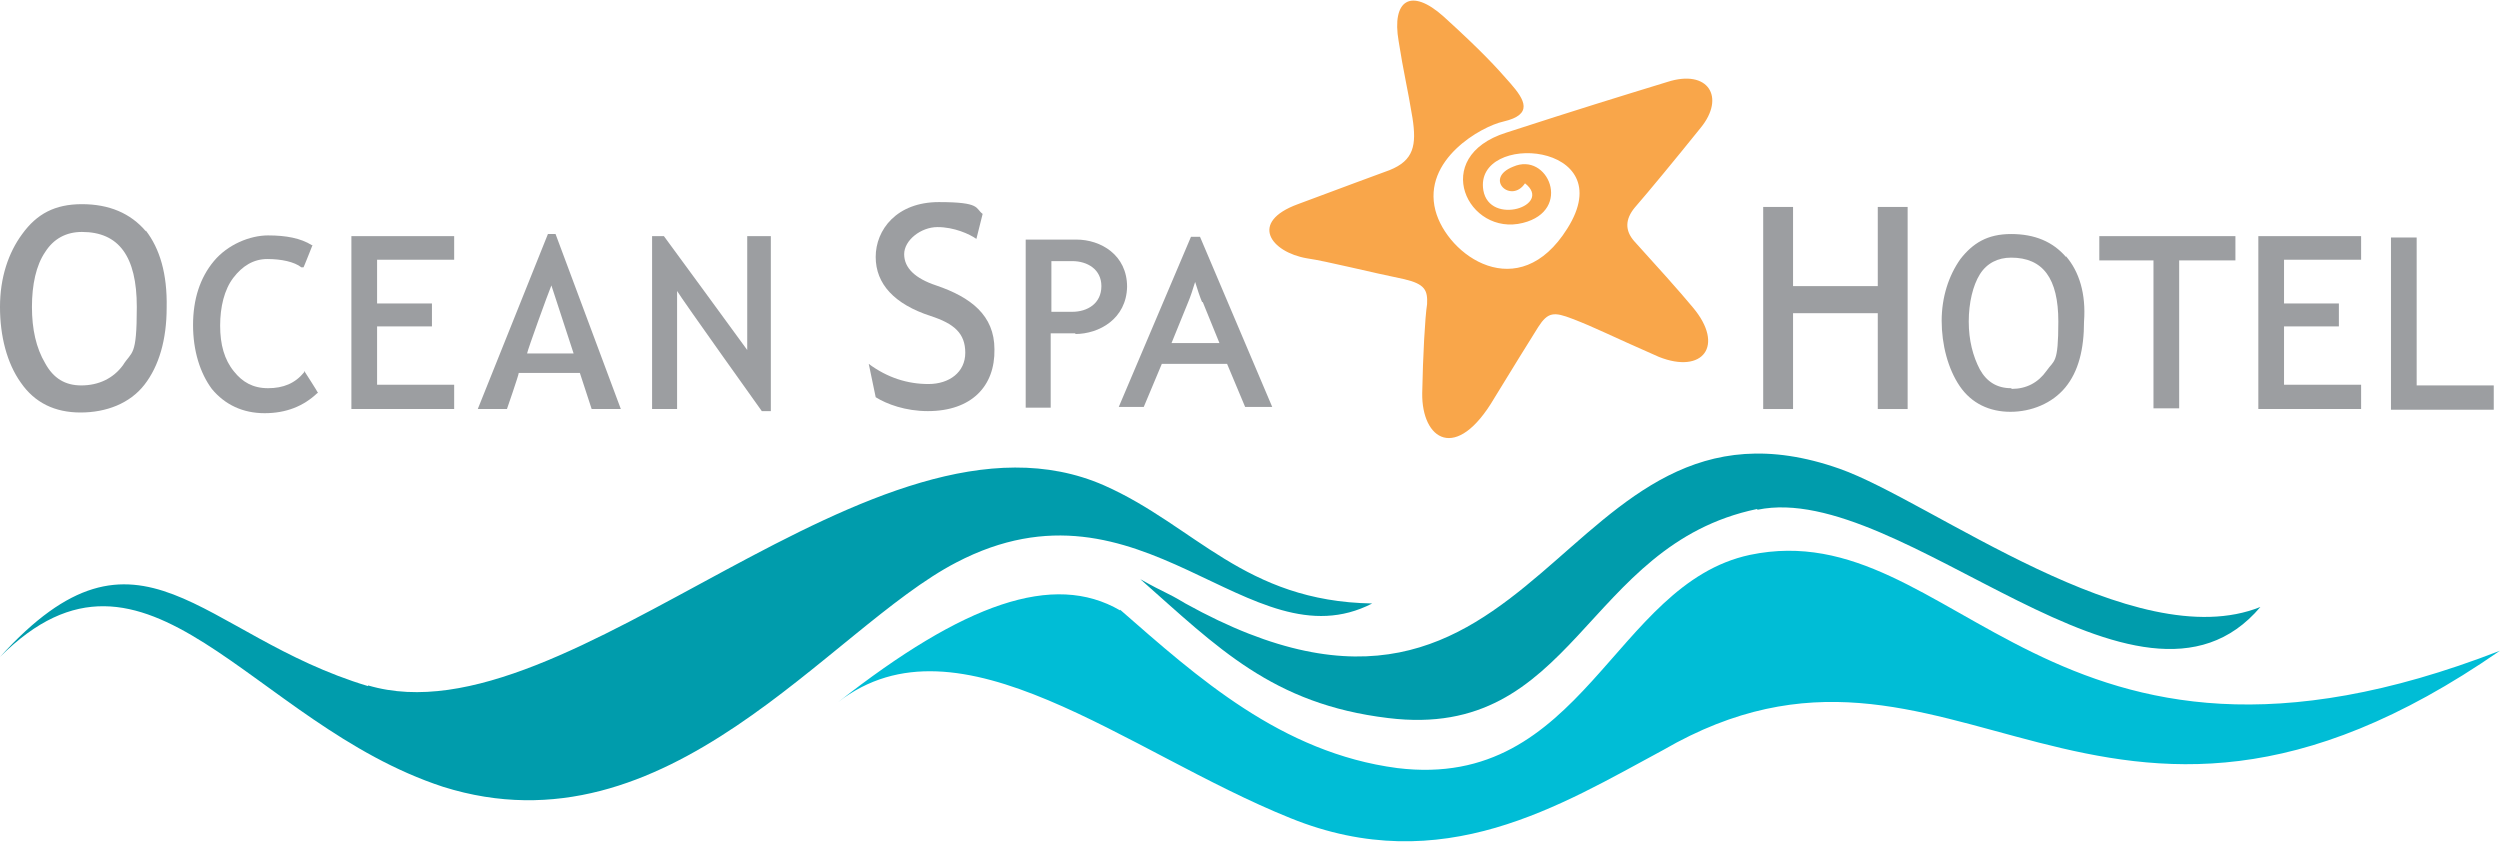
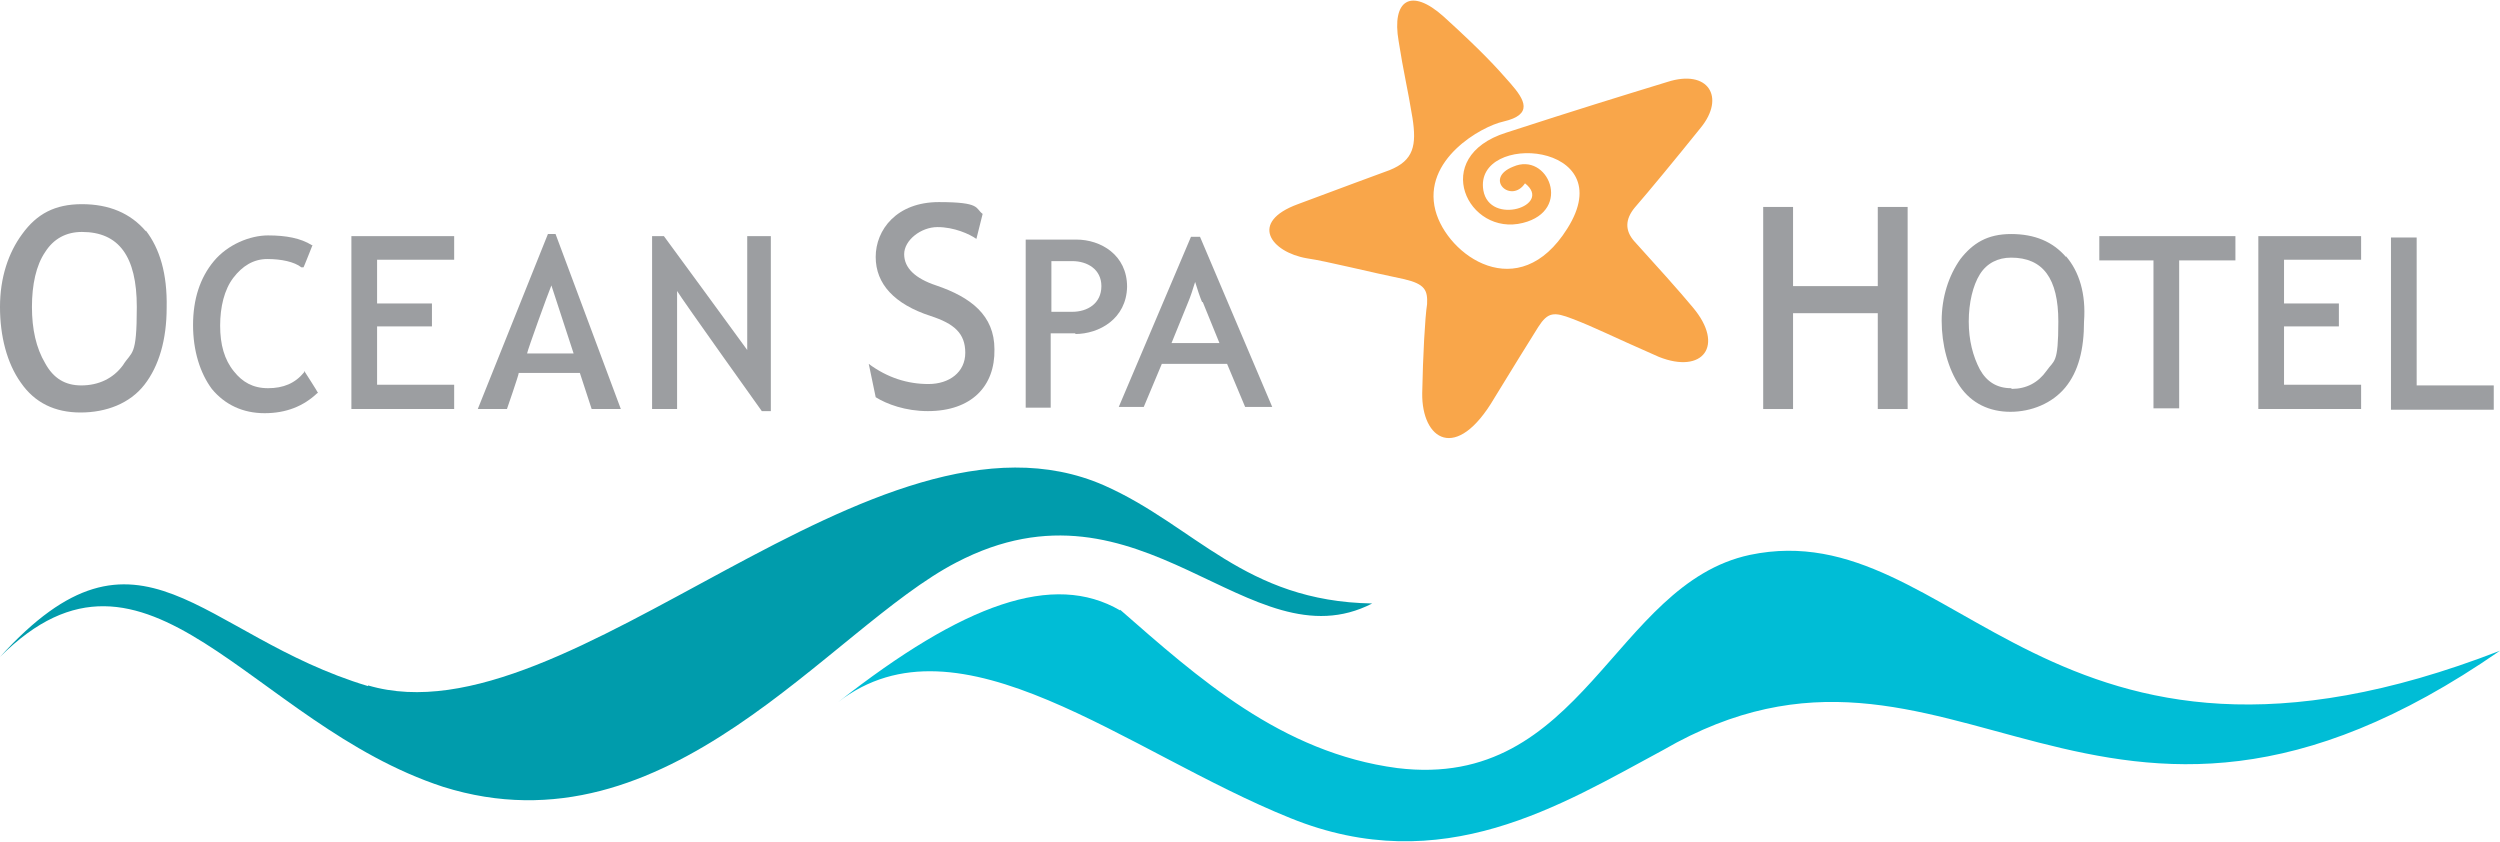
<svg xmlns="http://www.w3.org/2000/svg" viewBox="0 0 360 121.2">
  <defs>
    <style>      .cls-1 {        fill: #9c9ea1;      }      .cls-2 {        fill: #00bdd6;      }      .cls-2, .cls-3 {        fill-rule: evenodd;      }      .cls-4 {        fill: #f9a64a;      }      .cls-3 {        fill: #009cac;      }    </style>
  </defs>
  <g>
    <g id="Layer_1">
      <g>
        <path class="cls-2" d="M161.3,87.9c-9.6-5.6-22.5-1-40.6,13.2h0c17.4-13.5,41.5,7.2,65.1,16.7,21.9,8.9,39-1.9,53.7-9.8,41.8-24.2,62.2,26.1,120.5-14.3h0c-65.1,25.3-78.3-20-108-13.8-19.7,4.2-24,34-50.8,30.7-16.7-2.2-28.8-13.1-39.9-22.8Z" />
        <path class="cls-3" d="M53,98.8C28.7,91.5,20.2,72.3,0,94.6H0c21.2-21.2,36,9.6,63.8,18.7,32.4,10.2,55.6-22.8,73.9-32.3,26.8-14,42.2,15,59.9,5.9-18.4-.3-25.5-11.2-38.6-17-33-14.5-77,37.4-106,28.8Z" />
-         <path class="cls-3" d="M253,73.3c-24.9,5.2-26.2,33.4-53.1,30.1-16.7-2-24.6-10.2-35.7-20,3.9,2.2,3.5,1.7,6.5,3.5,51.7,28.7,53.4-33.8,94.2-19.4,13.1,4.6,42.5,27.2,60.6,19.9-17.4,20.6-51.6-18.3-72.4-14Z" />
        <path class="cls-1" d="M270.4,29.8v11.4h-12.2v-11.4h-4.3v29.1h4.3v-13.8h12.2v13.8h4.3v-29.1h-4.3Z" />
        <path class="cls-1" d="M297.5,37c-1.9-2.2-4.5-3.3-7.9-3.3s-5.5,1.3-7.3,3.6c-1.7,2.4-2.7,5.5-2.7,8.9s.9,6.9,2.6,9.4,4.3,3.7,7.3,3.7,6-1.2,7.9-3.5,2.7-5.5,2.7-9.5c.3-4-.7-7.2-2.6-9.4ZM289.6,55.9c-2,0-3.5-.9-4.5-2.7-1-1.9-1.6-4.2-1.6-6.9s.6-5.2,1.6-6.8c1-1.6,2.6-2.4,4.5-2.4,4.6,0,6.8,3,6.8,9.2s-.6,5.5-1.7,7.1c-1.2,1.7-2.9,2.6-5,2.6Z" />
        <path class="cls-1" d="M302.3,34v3.5h7.8v21.3h3.7v-21.3h8.1v-3.5c.1,0-19.6,0-19.6,0Z" />
        <path class="cls-1" d="M340,37.5v-3.5h-14.8v24.9h14.8v-3.5h-11.1v-8.4h7.9v-3.3h-7.9v-6.3c.4,0,11.1,0,11.1,0Z" />
        <path class="cls-1" d="M348,55.5v-21.3h-3.7v24.8h14.8v-3.5h-11.1Z" />
        <path class="cls-1" d="M21,33.3c-2.2-2.6-5.3-3.9-9.2-3.9s-6.5,1.4-8.6,4.3c-2,2.7-3.2,6.3-3.2,10.5s1,8.1,3,10.9c2,2.9,4.9,4.3,8.6,4.3s7.1-1.3,9.2-4,3.2-6.5,3.2-11.1c.1-4.9-1-8.5-3-11.1ZM11.7,55.5c-2.3,0-4-1-5.2-3.2-1.3-2.2-1.9-4.9-1.9-8.1s.6-6,1.9-7.9c1.2-1.9,3-2.9,5.3-2.9,5.3,0,7.9,3.5,7.9,10.8s-.7,6.3-2,8.4c-1.4,1.9-3.5,2.9-6,2.9Z" />
        <path class="cls-1" d="M43.8,53.3v.3c-1.3,1.6-3,2.3-5.2,2.3s-3.7-.9-4.9-2.4c-1.4-1.7-2-3.9-2-6.6s.6-5.2,1.9-6.9c1.3-1.7,2.9-2.7,4.9-2.7s3.9.4,4.9,1.2h.3c0,.1,1.3-3.2,1.3-3.2h-.1c-1.6-1-3.7-1.4-6.3-1.4s-5.8,1.3-7.8,3.7-3,5.5-3,9.2,1,6.9,2.7,9.2c1.9,2.3,4.5,3.5,7.6,3.5s5.6-1,7.6-2.9h.1c0-.1-2-3.2-2-3.2Z" />
        <path class="cls-1" d="M65.4,37.5v-3.5h-14.8v24.9h14.8v-3.5h-11.1v-8.4h7.9v-3.3h-7.9v-6.3c.6,0,11.1,0,11.1,0Z" />
        <path class="cls-1" d="M80.1,33.7h-1.2l-10.1,25.2h4.2s1.7-4.9,1.7-5.2h8.8c.1.3,1.7,5.2,1.7,5.2h4.2l-9.4-25.2ZM82.5,50.9h-6.6c.1-.6,3-8.6,3.5-9.8.4,1.2,3,9.2,3.2,9.8Z" />
        <path class="cls-1" d="M107.6,34v16.4c-.7-1-12-16.4-12-16.4h-1.7v24.9h3.6v-17c.7,1.2,12.2,17.3,12.2,17.3h1.3v-25.2h-3.5Z" />
        <path class="cls-4" d="M219.6,26.4c-2,3-6-.7-1.7-2.4,5-2.2,8.6,6.3,1.4,8.1-7.9,2-13.5-9.5-2.4-13,10.8-3.5,15.7-5,23.2-7.3,5.9-1.9,8.4,2.2,4.8,6.6-3.7,4.6-7.5,9.2-9.5,11.5-1.4,1.7-1.4,3.3-.1,4.8,3,3.3,6.6,7.3,8.5,9.6,4.6,5.5,1.4,9.6-4.9,7.1-7.3-3.2-9.1-4.2-12.5-5.5-2.6-1-3.5-1-4.9,1.2s-3.9,6.3-6.3,10.2c-5.5,9.4-10.5,6-10.4-.7.1-5.3.4-10.9.7-12.8.1-2-.3-2.9-3.3-3.6-4.9-1-11.2-2.6-14-3-5.2-.9-8.4-5.2-1.3-7.8,7.2-2.7,10.5-3.9,13.2-4.9,3.5-1.4,3.9-3.6,3.3-7.5-.7-4.3-1.3-6.6-2-11.1-1-5.8,1.7-7.8,6.5-3.5,5.5,5,7.5,7.2,9.6,9.6s3.3,4.5-1,5.5c-3.2.7-11.7,5.5-9.8,12.8,1.7,6.5,12,13.8,19,2.6,7.9-12.5-13.5-14-12.1-5.5.9,5.2,10.1,2.2,6-1Z" />
        <g>
          <path class="cls-1" d="M133.6,59.2c-3.2,0-5.9-1-7.5-2l-1-4.8c2.7,2,5.6,2.9,8.6,2.9s5.3-1.7,5.3-4.5-1.6-4.2-5-5.3c-5.2-1.7-7.9-4.6-7.9-8.5s3-7.9,9.1-7.9,5.2.9,6.3,1.7l-.9,3.6c-1-.7-3.2-1.7-5.6-1.7s-4.8,1.9-4.8,3.9,1.6,3.5,4.6,4.5c5,1.7,8.4,4.3,8.4,9.2.1,5.3-3.3,8.9-9.6,8.9Z" />
          <path class="cls-1" d="M154.9,48h-3.6v10.7h-3.6v-24.2h7.3c3.5,0,7.3,2.2,7.3,6.8-.1,4.6-4,6.8-7.5,6.8ZM154.4,37.6h-3v7.3h3c2.2,0,4.2-1.2,4.2-3.7,0-2.4-2-3.6-4.2-3.6Z" />
          <path class="cls-1" d="M179.3,58.6l-2.6-6.2h-9.4l-2.6,6.2h-3.6l10.4-24.5h1.3l10.4,24.5h-3.9ZM173.1,43.5c-.3-.7-.7-1.9-1-2.9h0c-.3,1-.7,2.2-1,2.9l-2.4,5.9h6.9l-2.4-5.9Z" />
        </g>
      </g>
    </g>
  </g>
</svg>